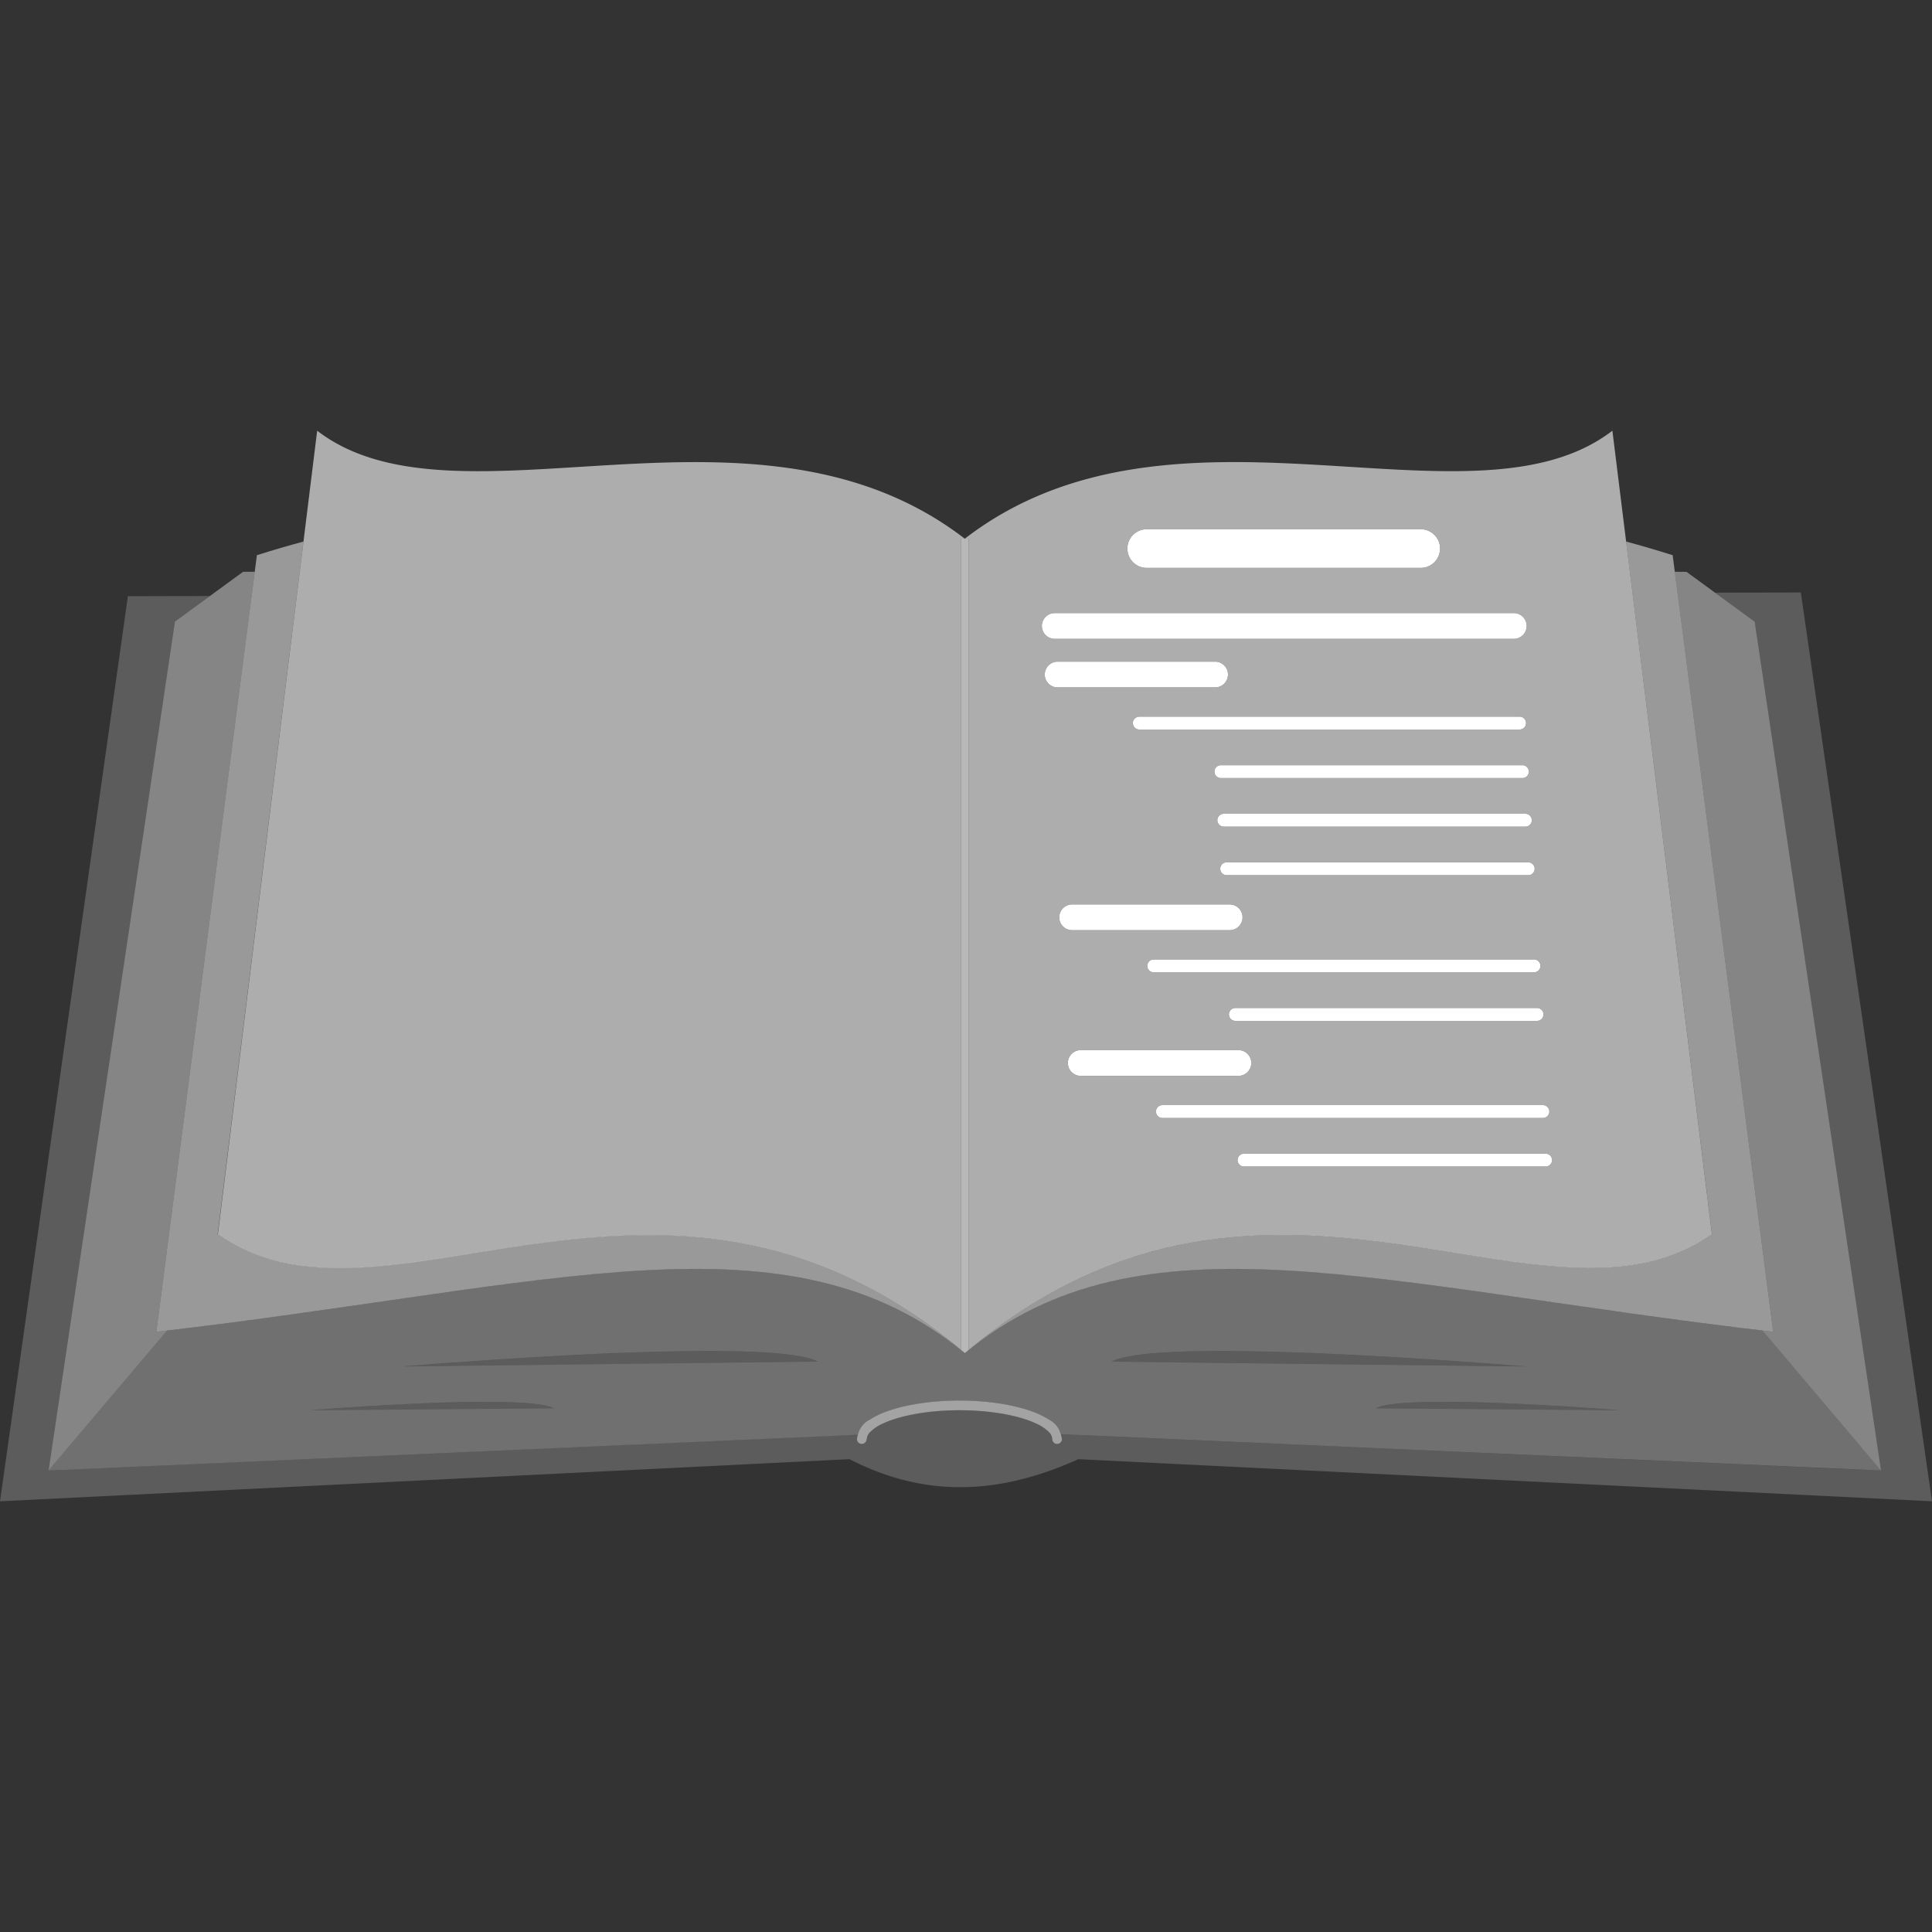
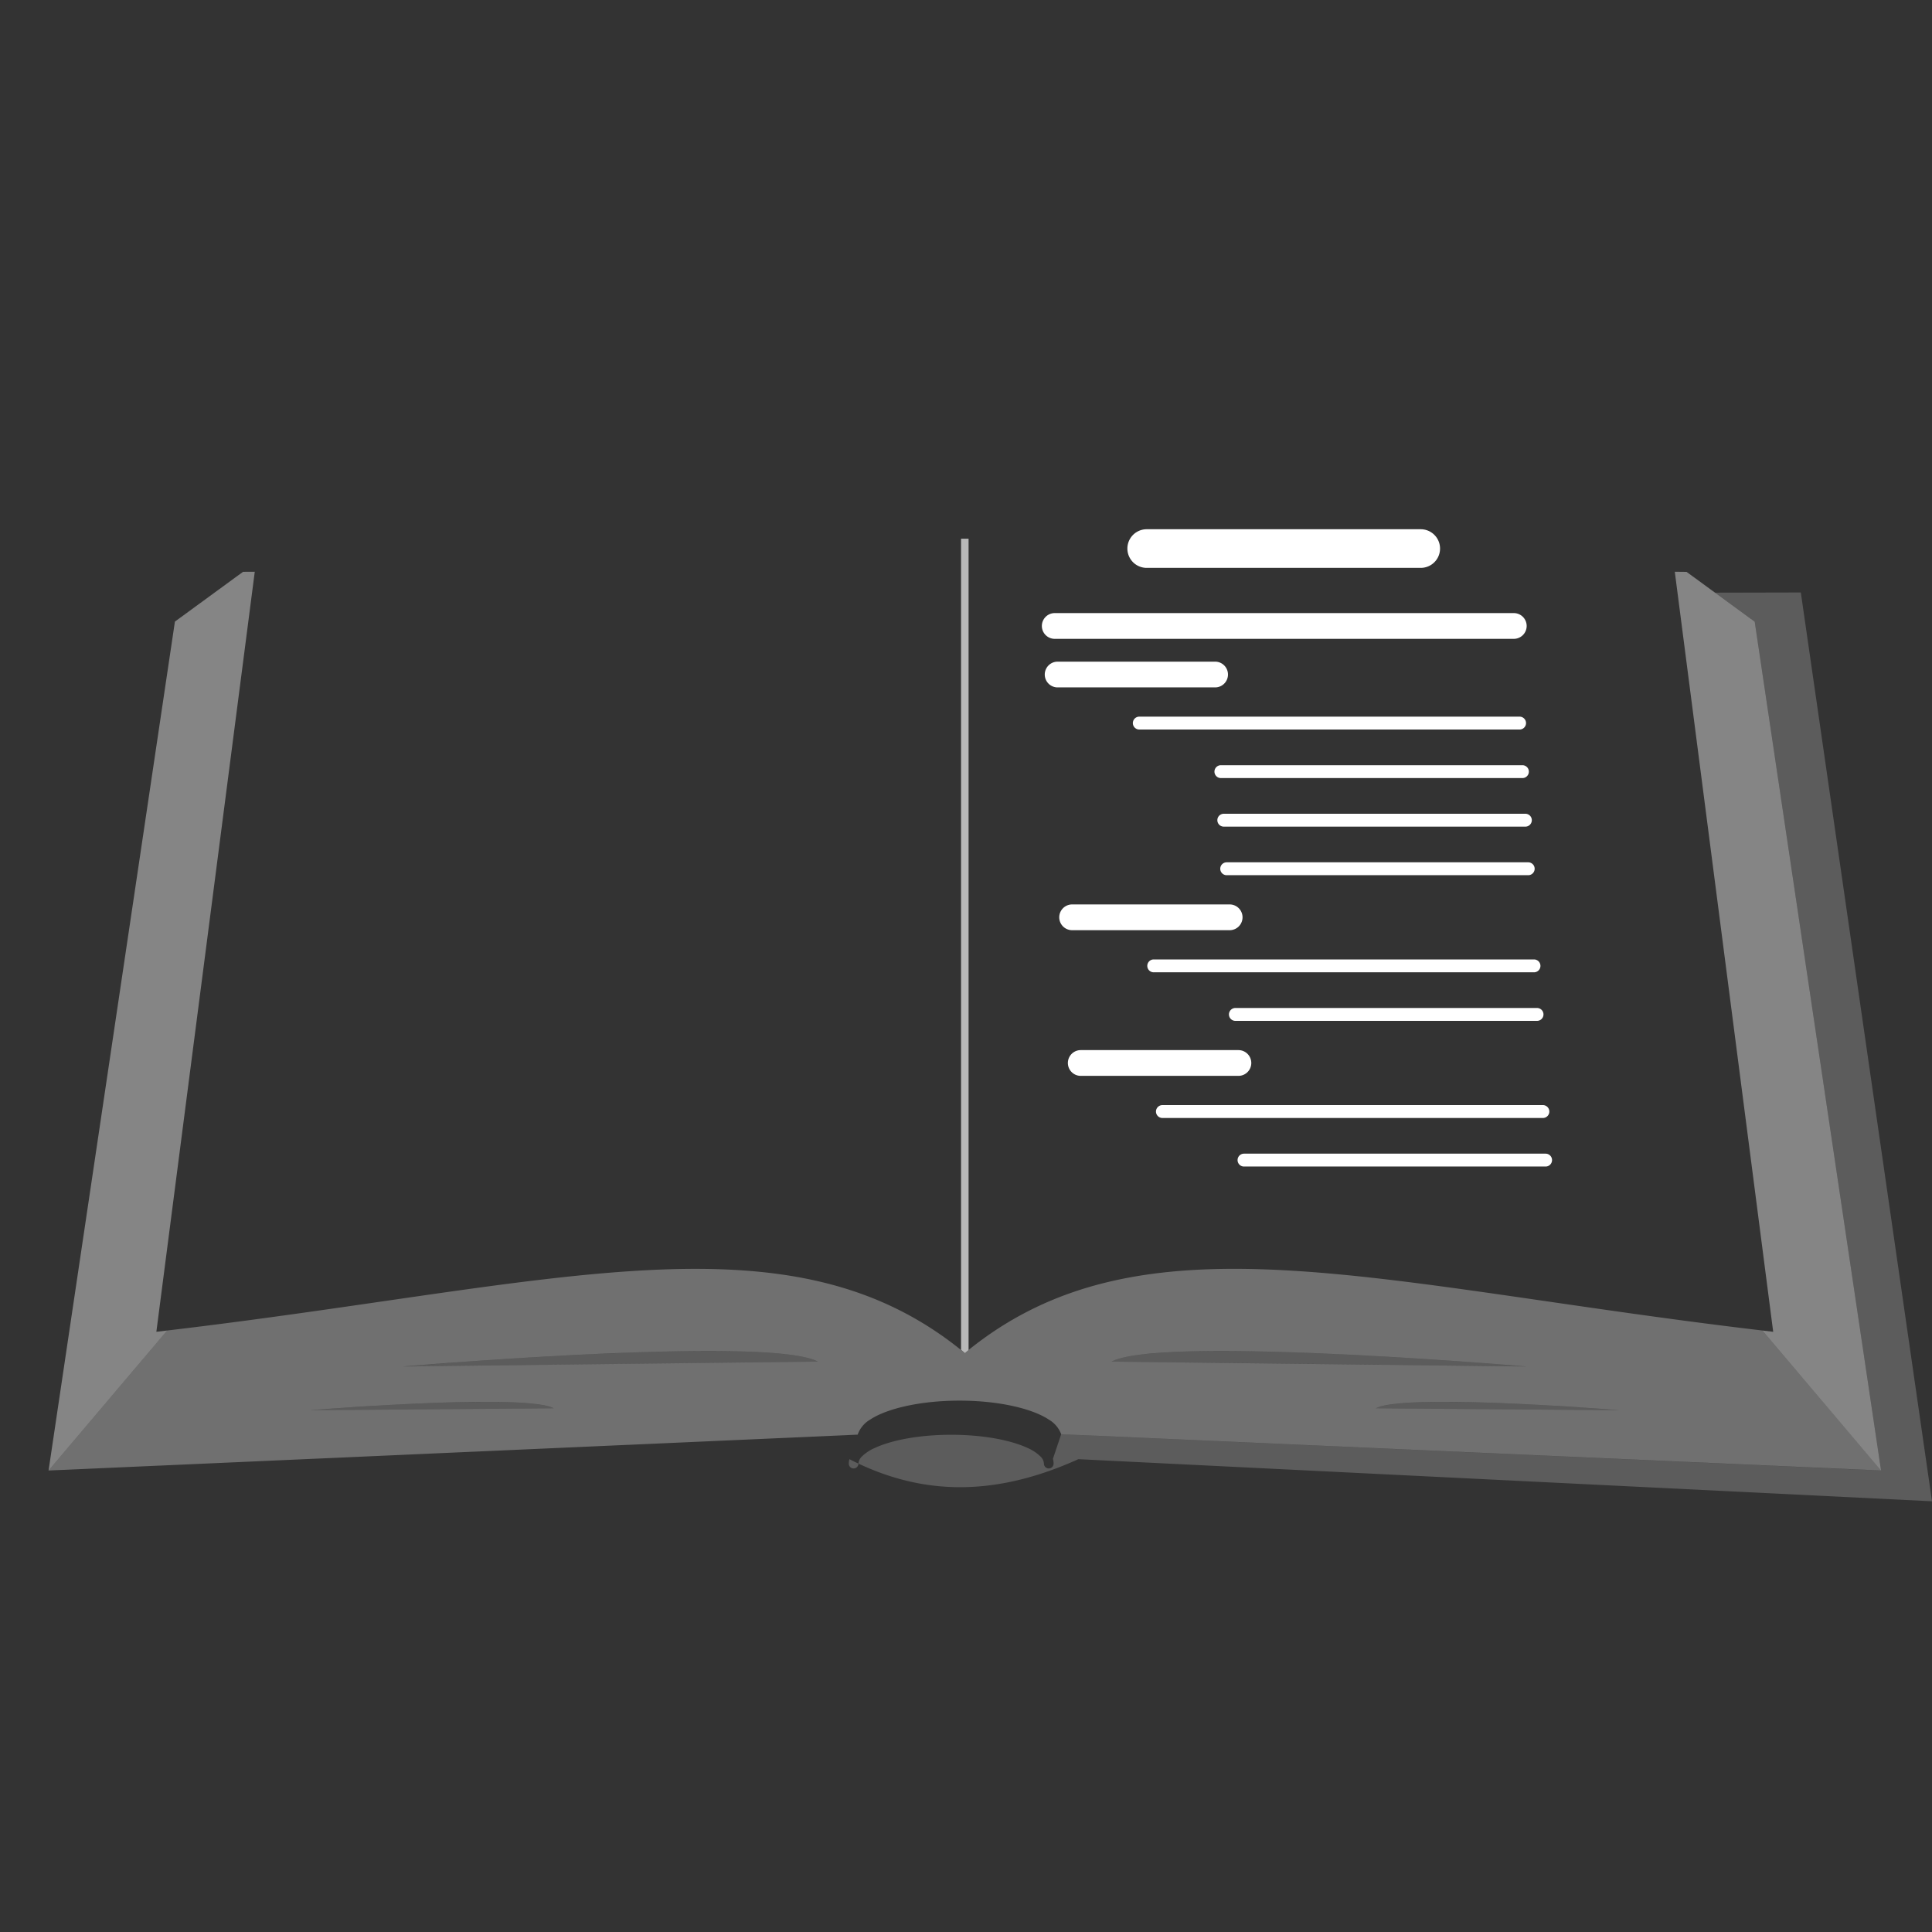
<svg xmlns="http://www.w3.org/2000/svg" viewBox="0 0 300 300">
  <rect x="0" y="0" width="300" height="300" fill="#333333" stroke="none" />
  <g fill="#fff" fill-rule="evenodd">
-     <path d="m 252.5 84.09 q 3.62 .98 7.23 2.12 l 15.61 120.59 c -61.66 -7.13 -98.1 -19.39 -125.53 3.31 -27.44 -22.7 -63.87 -10.44 -125.53 -3.31 l 15.61 -120.59 q 3.6 -1.14 7.23 -2.12 l -13.32 107.57 c 26.23 18.44 69.29 -21.08 116.02 18.44 46.72 -39.52 89.79 0 116.02 -18.44 z" opacity=".5" />
    <path d="m 260.06 88.78 l 1.83 .02 10.58 7.73 19.62 131.82 -18.43 -21.75 c .56 .07 1.12 .13 1.68 .2 z m -220.5 0 l -15.28 118.02 c .56 -.06 1.12 -.13 1.68 -.2 l -18.42 21.74 19.62 -131.82 10.58 -7.73 z" opacity=".4" />
    <path d="m 149.23 209.62 v -125.97 h 1.17 v 125.97 l -.44 .37 -.1 .09 c -.01 .01 -.02 .03 -.03 .03 s -.02 -.02 -.03 -.03 l -.1 -.09 -.45 -.37 z" opacity=".65" />
    <path d="m 127 211.43 l -64.45 .76 s 56.83 -4.86 64.45 -.76 z m 45.63 0 l 64.45 .76 s -56.84 -4.86 -64.46 -.76 z m -86.65 7.25 l -37.84 .3 s 33.38 -2.72 37.84 -.3 z m 127.66 0 l 37.84 .3 s -33.37 -2.72 -37.84 -.3 z" opacity=".2" />
    <path d="m 127 211.43 l -64.45 .76 s 56.83 -4.86 64.45 -.76 z m 45.63 0 l 64.45 .76 s -56.84 -4.86 -64.46 -.76 z m -86.65 7.25 l -37.84 .3 s 33.38 -2.72 37.84 -.3 z m 127.66 0 l 37.84 .3 s -33.37 -2.72 -37.84 -.3 z m -48.86 4.02 a 4.43 4.43 0 0 0 -1.91 -2.26 c -2.6 -1.73 -7.84 -2.95 -13.88 -2.95 s -11.28 1.22 -13.88 2.95 a 4.37 4.37 0 0 0 -1.93 2.33 l -125.64 5.57 18.42 -21.74 c 60.64 -7.15 96.66 -18.99 123.85 3.5 l .32 -.26 c 27.15 -22.14 63.13 -10.37 123.53 -3.24 l 18.43 21.74 z" opacity=".3" />
-     <path d="m 134.59 223.46 a 1.67 1.67 0 0 1 .56 -1.13 6.59 6.59 0 0 1 1.93 -1.28 c 2.69 -1.26 7.03 -2.07 11.91 -2.07 s 9.23 .81 11.91 2.07 a 6.58 6.58 0 0 1 1.93 1.28 1.67 1.67 0 0 1 .56 1.13 .75 .75 0 0 0 1.5 0 3.82 3.82 0 0 0 -2.03 -3.03 c -2.6 -1.73 -7.84 -2.95 -13.88 -2.95 s -11.28 1.22 -13.88 2.95 a 3.82 3.82 0 0 0 -2.03 3.03 .75 .75 0 0 0 1.5 0 z" opacity=".55" />
-     <path d="m 164.78 222.7 l 127.31 5.65 -19.62 -131.83 -6.15 -4.49 13.31 -.03 20.37 141.12 -132.55 -6.54 c -13.96 6.31 -25.27 5.27 -35.55 0 l -131.9 6.54 19.86 -140.54 12.73 -.03 -5.43 3.97 -19.62 131.82 125.64 -5.58 a 2.61 2.61 0 0 0 -.1 .69 .75 .75 0 0 0 1.5 0 1.67 1.67 0 0 1 .56 -1.13 6.59 6.59 0 0 1 1.93 -1.28 c 2.69 -1.26 7.03 -2.07 11.91 -2.07 s 9.23 .81 11.91 2.07 a 6.58 6.58 0 0 1 1.93 1.28 1.67 1.67 0 0 1 .56 1.13 .75 .75 0 0 0 1.5 0 2.59 2.59 0 0 0 -.1 -.75 z" opacity=".2" />
+     <path d="m 164.78 222.7 l 127.31 5.65 -19.62 -131.83 -6.15 -4.49 13.31 -.03 20.37 141.12 -132.55 -6.54 c -13.96 6.31 -25.27 5.27 -35.55 0 a 2.61 2.61 0 0 0 -.1 .69 .75 .75 0 0 0 1.5 0 1.67 1.67 0 0 1 .56 -1.13 6.59 6.59 0 0 1 1.93 -1.28 c 2.69 -1.26 7.03 -2.07 11.91 -2.07 s 9.23 .81 11.91 2.07 a 6.58 6.58 0 0 1 1.93 1.28 1.67 1.67 0 0 1 .56 1.13 .75 .75 0 0 0 1.5 0 2.59 2.59 0 0 0 -.1 -.75 z" opacity=".2" />
    <path d="m 178.06 88.18 h 42.55 a 3 3 0 0 0 0 -6 h -42.55 a 3 3 0 0 0 0 6 z m -14.28 11.02 h 71.28 a 2 2 0 1 0 0 -4 h -71.28 a 2 2 0 0 0 0 4 z m .45 7.54 h 24.45 a 2 2 0 0 0 0 -4 h -24.45 a 2 2 0 0 0 0 4 z m 12.68 6.54 h 59.05 a 1 1 0 0 0 0 -2 h -59.05 a 1 1 0 0 0 0 2 z m 12.68 7.54 h 46.81 a 1 1 0 0 0 0 -2 h -46.82 a 1 1 0 1 0 0 2 z m .45 7.54 h 46.82 a 1 1 0 0 0 0 -2 h -46.83 a 1 1 0 1 0 0 2 z m .45 7.54 h 46.81 a 1 1 0 0 0 0 -2 h -46.82 a 1 1 0 0 0 0 2 z m -24 8.54 h 24.45 a 2 2 0 0 0 0 -4 h -24.46 a 2 2 0 0 0 0 4 z m 12.68 6.54 h 59.03 a 1 1 0 0 0 0 -2 h -59.05 a 1 1 0 0 0 0 2 z m 12.68 7.54 h 46.82 a 1 1 0 0 0 0 -2 h -46.84 a 1 1 0 0 0 0 2 z m -24 8.54 h 24.45 a 2 2 0 1 0 0 -4 h -24.48 a 2 2 0 0 0 0 4 z m 12.68 6.54 h 59.05 a 1 1 0 0 0 0 -2 h -59.08 a 1 1 0 0 0 0 2 z m 12.68 7.54 h 46.79 a 1 1 0 0 0 0 -2 h -46.83 a 1 1 0 0 0 0 2 z" />
-     <path d="m 178.06 88.18 h 42.55 a 3 3 0 0 0 0 -6 h -42.55 a 3 3 0 0 0 0 6 z m -14.28 11.02 h 71.28 a 2 2 0 1 0 0 -4 h -71.28 a 2 2 0 0 0 0 4 z m .45 7.54 h 24.45 a 2 2 0 0 0 0 -4 h -24.45 a 2 2 0 0 0 0 4 z m 12.68 6.54 h 59.05 a 1 1 0 0 0 0 -2 h -59.05 a 1 1 0 0 0 0 2 z m 12.68 7.54 h 46.81 a 1 1 0 0 0 0 -2 h -46.82 a 1 1 0 1 0 0 2 z m .45 7.54 h 46.82 a 1 1 0 0 0 0 -2 h -46.83 a 1 1 0 1 0 0 2 z m .45 7.54 h 46.81 a 1 1 0 0 0 0 -2 h -46.82 a 1 1 0 0 0 0 2 z m -24 8.54 h 24.45 a 2 2 0 0 0 0 -4 h -24.46 a 2 2 0 0 0 0 4 z m 12.68 6.54 h 59.03 a 1 1 0 0 0 0 -2 h -59.05 a 1 1 0 0 0 0 2 z m 12.68 7.54 h 46.82 a 1 1 0 0 0 0 -2 h -46.84 a 1 1 0 0 0 0 2 z m -24 8.54 h 24.45 a 2 2 0 1 0 0 -4 h -24.48 a 2 2 0 0 0 0 4 z m 12.68 6.54 h 59.05 a 1 1 0 0 0 0 -2 h -59.08 a 1 1 0 0 0 0 2 z m 12.68 7.54 h 46.79 a 1 1 0 0 0 0 -2 h -46.83 a 1 1 0 0 0 0 2 z m -43.94 28.5 c -46.5 -38.71 -89.32 .41 -115.44 -17.96 l 15.42 -124.8 c 21.78 16.77 68.05 -8.26 100.56 16.77 32.51 -25.04 78.78 0 100.56 -16.77 l 15.46 124.79 c -26.11 18.36 -68.92 -20.73 -115.4 17.93 l -.03 .03 v -125.98 h -1.17 v 125.97 l .01 .01 .57 .48 z" opacity=".6" />
  </g>
</svg>